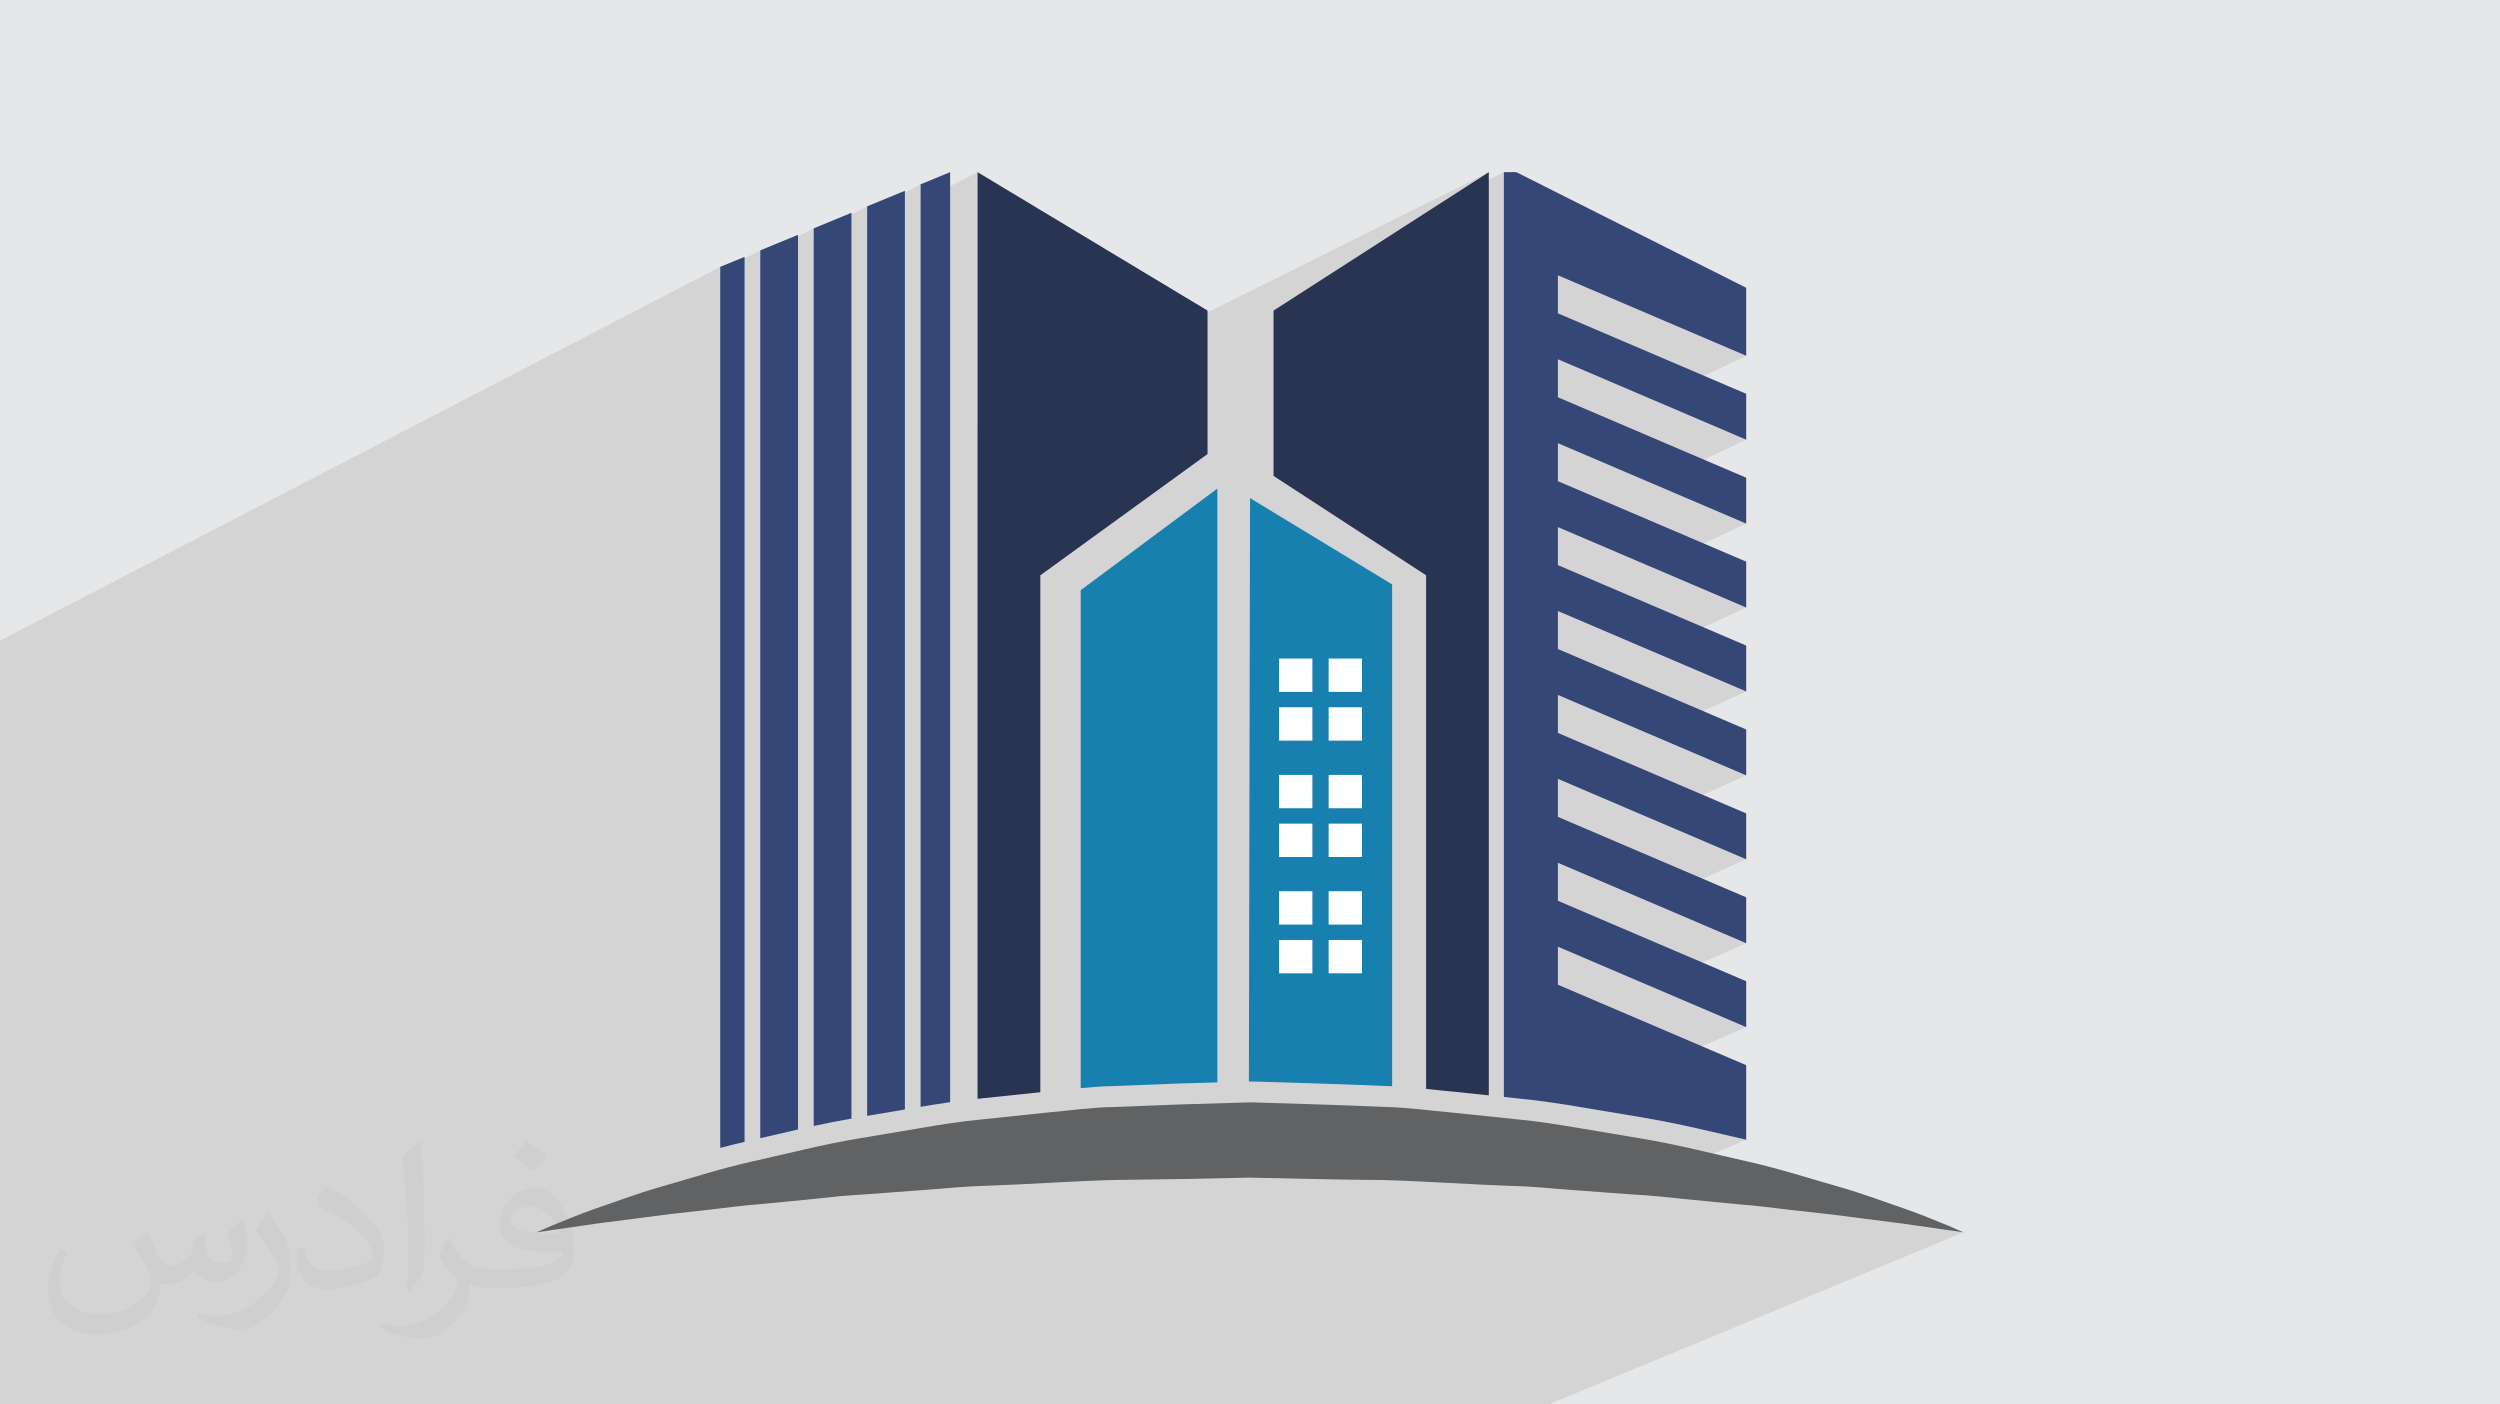
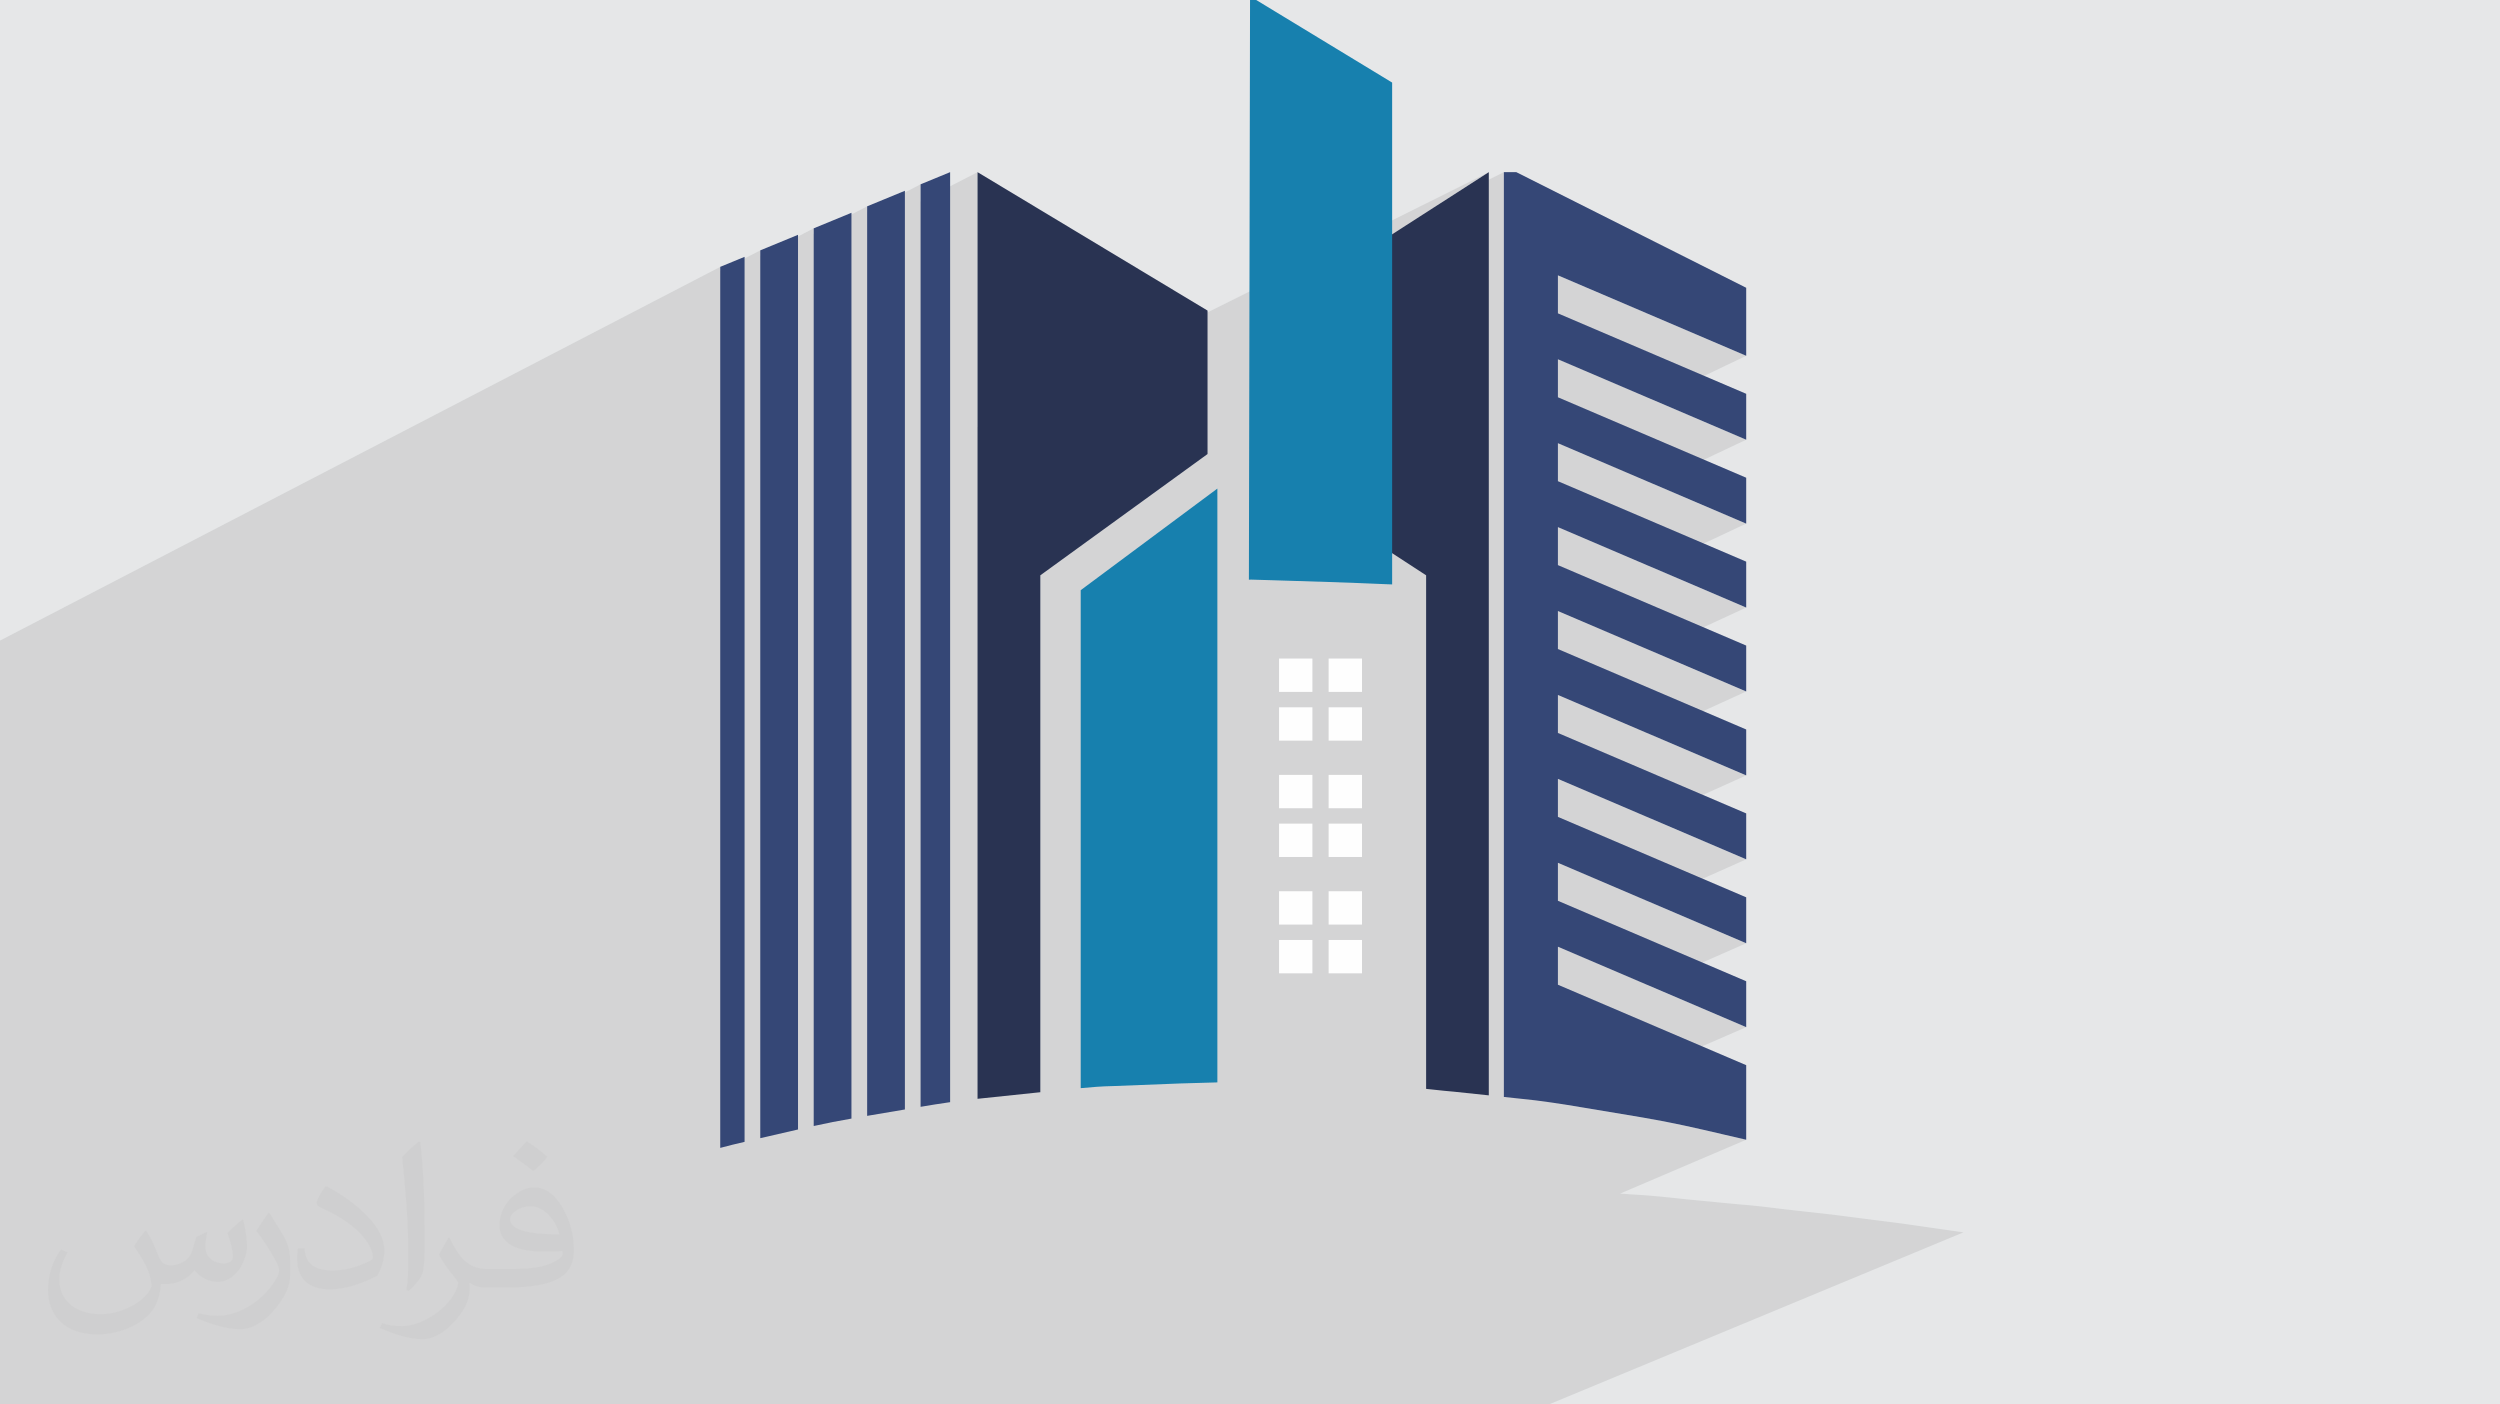
<svg xmlns="http://www.w3.org/2000/svg" xml:space="preserve" width="94.192mm" height="52.917mm" version="1.1" style="shape-rendering:geometricPrecision; text-rendering:geometricPrecision; image-rendering:optimizeQuality; fill-rule:evenodd; clip-rule:evenodd" viewBox="0 0 9419.16 5291.66">
  <defs>
    <style type="text/css">
   
    .fil0 {fill:#E6E7E8}
    .fil6 {fill:#FEFEFE;fill-rule:nonzero}
    .fil3 {fill:#606263;fill-rule:nonzero}
    .fil4 {fill:#1780AE;fill-rule:nonzero}
    .fil5 {fill:#293352;fill-rule:nonzero}
    .fil7 {fill:#354776;fill-rule:nonzero}
    .fil2 {fill:#373435;fill-opacity:0.031}
    .fil1 {fill:#373435;fill-opacity:0.102}
   
  </style>
  </defs>
  <g id="Layer_x0020_1">
    <polygon class="fil0" points="-0,0 9419.16,0 9419.16,5291.66 -0,5291.66 " />
    <polygon class="fil1" points="-0,4487.3 -0,4478.25 -0,4194.65 -0,4194.48 -0,4159.57 -0,4122.43 -0,4071.89 -0,3911.04 -0,3553.03 -0,3471.4 -0,3445.92 -0,2549.91 -0,2489.09 -0,2469.15 -0,2449.01 -0,2428.76 -0,2413.5 2713.6,1005.39 2713.6,1021.46 2864.43,943.24 2864.43,964.63 3065.79,860.28 3065.79,881.63 3267.13,777.37 3267.13,798.58 3468.46,694.41 3468.46,759.36 3683.03,648.59 3683.03,1609.21 5609.29,648.59 5414.22,774.06 5666.06,648.59 5666.06,1137 5869.66,1037.32 6579.1,1340.47 6229.96,1507.47 6579.1,1656.65 6227.82,1822.74 6579.1,1972.84 6225.67,2138.01 6579.1,2289.03 6223.49,2453.27 6579.1,2605.22 6221.28,2768.52 6579.1,2921.41 6219.06,3083.75 6579.1,3237.6 6216.79,3398.98 6579.1,3553.79 6214.51,3714.18 6579.1,3869.97 5904.7,4162.96 5906.54,4163.25 5921.4,4165.66 5936.27,4168.11 5951.16,4170.59 5966.07,4173.09 6190,4210.54 6209.8,4213.93 6229.45,4217.43 6248.93,4221.03 6268.27,4224.72 6287.47,4228.51 6306.53,4232.38 6325.45,4236.31 6344.25,4240.31 6362.93,4244.37 6381.5,4248.47 6399.95,4252.61 6418.31,4256.78 6436.56,4260.98 6454.73,4265.19 6472.81,4269.41 6490.81,4273.63 6502.02,4276.27 6513.19,4278.88 6524.32,4281.46 6535.4,4284.02 6546.42,4286.56 6557.39,4289.09 6568.28,4291.61 6579.1,4294.12 6104.09,4496.99 6107.5,4497.24 6121.14,4498.26 6134.73,4499.27 6148.28,4500.28 6161.84,4501 6175.34,4501.82 6188.78,4502.72 6202.16,4503.72 6215.48,4504.78 6228.74,4505.91 6241.95,4507.1 6255.1,4508.34 6268.2,4509.62 6281.24,4510.93 6294.23,4512.26 6307.17,4513.6 6320.06,4514.96 6332.89,4516.31 6345.67,4517.65 6358.41,4518.97 6371.12,4520.2 6383.78,4521.42 6396.38,4522.64 6408.93,4523.85 6421.42,4525.05 6433.86,4526.26 6446.24,4527.45 6458.56,4528.64 6470.82,4529.82 6483.03,4531 6495.17,4532.18 6507.26,4533.34 6519.29,4534.5 6531.25,4535.66 6543.16,4536.81 6555,4537.95 6566.85,4538.84 6578.62,4539.82 6590.31,4540.87 6601.93,4541.99 6613.48,4543.16 6624.95,4544.39 6636.35,4545.65 6647.67,4546.95 6658.93,4548.27 6670.12,4549.61 6681.24,4550.95 6692.29,4552.3 6703.27,4553.63 6714.19,4554.95 6725.05,4556.24 6735.84,4557.49 6746.61,4558.69 6757.31,4559.89 6767.93,4561.07 6778.49,4562.25 6788.97,4563.42 6799.38,4564.58 6809.71,4565.74 6819.98,4566.88 6830.17,4568.02 6840.28,4569.15 6850.32,4570.27 6860.29,4571.38 6870.18,4572.49 6879.99,4573.58 6889.73,4574.67 6899.39,4575.75 6918.48,4578.19 6937.26,4580.59 6955.72,4582.96 6973.86,4585.28 6991.68,4587.56 7009.17,4589.79 7026.33,4591.99 7043.16,4594.14 7059.64,4596.25 7075.78,4598.31 7091.58,4600.33 7107.03,4602.31 7122.12,4604.24 7136.85,4606.12 7151.22,4607.96 7165.23,4609.75 7192.21,4613.62 7217.68,4617.27 7241.59,4620.7 7263.93,4623.9 7284.66,4626.87 7303.75,4629.61 7321.16,4632.1 7336.88,4634.36 7350.86,4636.36 7363.08,4638.11 7373.5,4639.6 7382.1,4640.84 7388.84,4641.8 7393.69,4642.5 7396.63,4642.92 7397.61,4643.06 5835.23,5291.66 5531.38,5291.66 5194.29,5291.66 4993.49,5291.66 4773.3,5291.66 4539.49,5291.66 4293.6,5291.66 4243.38,5291.66 4112.74,5291.66 4041.42,5291.66 3783.22,5291.66 3684.17,5291.66 3387.48,5291.66 3306.61,5291.66 3267.7,5291.66 3083.67,5291.66 3013.14,5291.66 2946.12,5291.66 2791.41,5291.66 2758.15,5291.66 2703.45,5291.66 2668.08,5291.66 2628.68,5291.66 2530.81,5291.66 2524.91,5291.66 2502.58,5291.66 2297.51,5291.66 2061.94,5291.66 1995.14,5291.66 1980,5291.66 1973.36,5291.66 1967.43,5291.66 1876.58,5291.66 1867.11,5291.66 1744.25,5291.66 1685.78,5291.66 1523.99,5291.66 1515.32,5291.66 1506.89,5291.66 1423.22,5291.66 1420.16,5291.66 1343.52,5291.66 1341.37,5291.66 1340.48,5291.66 1322.26,5291.66 1310.79,5291.66 1254.92,5291.66 1194.15,5291.66 1145.42,5291.66 1137.92,5291.66 1137.75,5291.66 1135.6,5291.66 1080.93,5291.66 1065.82,5291.66 1060.71,5291.66 996.57,5291.66 963.95,5291.66 962.02,5291.66 961.12,5291.66 941.69,5291.66 878.93,5291.66 875.86,5291.66 840.88,5291.66 763.59,5291.66 762.77,5291.66 756.78,5291.66 734.41,5291.66 706.2,5291.66 703.48,5291.66 692.59,5291.66 666.9,5291.66 639.26,5291.66 617.96,5291.66 602.81,5291.66 599.03,5291.66 590.05,5291.66 446.1,5291.66 366.33,5291.66 251.32,5291.66 251.04,5291.66 195.3,5291.66 80.95,5291.66 80.4,5291.66 80.3,5291.66 77.88,5291.66 2.97,5291.66 -0,5291.66 -0,5240.1 -0,5214.23 -0,5175.78 -0,5160.95 -0,5096.59 -0,5061.61 -0,5047.52 -0,5045.45 -0,5008.91 -0,5008.15 -0,4982.03 -0,4929.16 -0,4928.22 -0,4894.72 -0,4840.89 -0,4814.59 -0,4767.41 -0,4761.85 -0,4760.41 -0,4713.78 " />
    <path class="fil2" d="M550.85 4636.82c17.98,27.25 29.64,53.44 41.02,82.55 8.46,16.94 12.95,48.16 52.65,48.16 11.63,0 28.32,-3.43 43.13,-11.63 16.66,-8.74 29.36,-21.97 35.99,-42.06l15.87 -53.44 38.63 -19.05 2.64 2.64c-5.28,20.12 -6.6,39.42 -6.6,54.51 0,44.7 38.63,61.65 69.32,61.65 17.98,0 34.14,-8.74 34.14,-25.15 0,-21.16 -8.99,-57.15 -20.65,-89.43 17.98,-17.98 35.99,-35.99 56.62,-50.55l3.17 1.6c8.99,38.1 14.02,75.67 14.02,100.81 0,24.61 -10.85,51.87 -19.84,69.6 -18.52,34.92 -51.33,62.71 -91.01,62.71 -30.15,0 -63.75,-15.09 -86.79,-43.13l-1.32 0c-21.69,27 -55.3,51.33 -109.02,51.33l-16.66 0c-2.64,35.46 -10.31,60.58 -21.97,83.08 -32,62.43 -127,106.63 -216.43,106.63 -124.36,0 -186.79,-71.7 -186.79,-167.21 0,-59 19.3,-113.77 48.95,-152.65l24.33 10.06c-18.52,35.46 -30.96,68.78 -30.96,101.6 0,89.43 72.77,132.03 156.64,132.03 77.8,0 174.09,-49.48 191.57,-106.88 -6.6,-62.71 -30.15,-92.07 -66.14,-149.22 10.85,-19.05 24.87,-38.1 42.34,-58.47l3.17 0 0 0 0 0 -0.02 -0.09zm1434.31 -336.55c26.19,16.41 51.87,35.71 76.99,57.94 -14.02,19.84 -31.5,37.85 -53.19,53.72 -25.15,-20.37 -50.27,-37.85 -75.95,-56.36 17.45,-19.58 34.67,-38.35 52.12,-55.3l0 0 0 0 0 0 0 0 0 0 0.03 0zm13.49 244.48c-42.34,0 -76.99,27.79 -76.99,48.41 0,44.2 84.66,57.94 186,57.4 -12.7,-51.87 -57.15,-105.84 -109.02,-105.84l0.01 0.03zm-95 236.55c55.04,0 103.2,-1.6 139.95,-10.85 41.02,-10.31 75.67,-30.96 75.67,-45.24 0,-3.71 0,-8.2 -1.32,-11.91 -23.01,2.11 -49.48,2.11 -72.49,2.11 -74.6,0 -131.75,-16.94 -154.25,-58.75 -5.56,-11.63 -9.52,-24.61 -9.52,-39.42 0,-40.49 17.45,-79.91 48.16,-107.16 25.65,-22.48 53.97,-36.5 82.8,-36.5 52.12,0 93.65,41.81 122.76,107.7 15.87,35.99 26.72,77.52 26.72,129.92 0,34.92 -9.52,64.29 -31.22,85.98 -40.49,39.17 -115.09,53.97 -229.39,53.97l-51.87 0 0 0 -13.49 0c-28.32,0 -48.69,-5.03 -64.82,-17.45l-2.64 0c0.79,6.6 1.32,12.95 1.32,19.05 0,25.65 -8.46,58.47 -25.65,84.66 -50.8,75.41 -105.84,108.2 -153.47,108.2 -48.16,0 -107.16,-18.52 -160.35,-42.6l9.52 -18.52c17.2,7.14 41.02,11.91 73.81,11.91 85.98,0 198.96,-82.55 212.98,-163.25 -3.17,-6.6 -8.99,-15.34 -17.2,-24.61 -25.15,-29.9 -41.02,-54.76 -55.83,-80.95 12.7,-25.15 24.33,-45.24 35.18,-63.5l4.5 -0.53c36.78,74.88 70.1,117.73 144.45,117.73l11.63 0 0 0 53.97 0 0 0 0 0 0 0 0 0 0 0 0.09 0.01zm-372.54 79.12c6.35,-34.39 6.88,-73.02 6.88,-109.02l0 -53.44c0,-99.75 -12.7,-244.73 -23.01,-339.19 17.98,-19.3 43.13,-42.06 62.97,-57.4l5.82 1.6c13.49,118.8 16.66,256.39 16.66,383.64 0,33.35 -1.32,65.89 -4.5,89.69 -1.85,30.15 -19.3,52.91 -56.62,87.83l-8.2 -3.71zm-383.38 -157.43c1.85,46.84 24.87,83.62 105.31,83.62 50.01,0 92.33,-12.95 139.17,-35.18 8.46,-3.71 12.95,-8.74 12.95,-12.95 0,-29.36 -22.48,-68.25 -60.32,-103.71 -36.78,-33.35 -85.47,-62.71 -130.96,-82.3 -15.62,-6.6 -20.65,-13.49 -20.65,-20.12 0,-13.49 17.98,-41.81 32.82,-62.18l5.03 -0.53c52.12,27.25 110.34,67.74 153.47,112.7 39.17,41.53 63.5,83.62 63.5,129.39 0,33.86 -10.31,65.61 -27,95.25 -57.15,28.83 -118.01,50.8 -178.33,50.8 -73.28,0 -123.29,-34.39 -123.29,-115.09 0,-8.74 0,-22.22 3.17,-39.7l25.15 0 0 0 0 0 0 0 0 0 0 0 -0.02 0zm-132.57 -133.1l45.52 73.56c16.66,27.25 32.28,56.9 32.28,103.71l0 59.79c0,48.41 -30.96,100.28 -80.95,151.61 -39.17,34.67 -73.81,49.48 -105.84,49.48 -47.62,0 -102.13,-14.81 -165.1,-41.81l7.14 -18.52c19.84,5.28 42.85,9.78 71.17,9.78 90.5,-0.53 183.08,-66.67 225.42,-147.37 5.03,-9.27 6.88,-17.98 6.88,-24.08 0,-9.27 -5.03,-19.58 -8.99,-28.83 -23.01,-43.38 -48.69,-83.08 -76.99,-119.86 14.81,-23.29 29.64,-45.77 45.77,-68l3.71 0.53 0 0 0 0 0 0 0 0 0 0 -0.02 0.01z" />
-     <path class="fil3" d="M2021.55 4643.06c0,0 19.58,-8.65 56.3,-24.88 37.29,-14.26 91.52,-38.69 162.37,-63.37 70.89,-23.77 156.39,-57.14 256.82,-85.52 100.4,-28.12 213.12,-65.56 338.6,-93.64 62.75,-14.42 128.12,-29.45 195.77,-44.99 67.69,-15.96 138.03,-30.55 210.81,-42.42 72.81,-12.25 147.61,-24.84 224.06,-37.72 76.49,-13.2 154.84,-25.57 235.02,-33.17 80.17,-8.4 161.67,-16.93 244.17,-25.59 82.64,-7.19 166.07,-19.72 250.79,-20.87 84.62,-3.29 169.93,-6.6 255.57,-9.91 86.91,-2.58 174.16,-5.16 261.41,-7.74 169.83,5.23 339.67,9.94 506.78,17.53 83.03,1.54 168.72,13.78 251.43,21.08 83.05,8.65 165.11,17.18 245.82,25.58 80.9,7.69 159.01,20.44 235.54,33.4 76.45,12.85 151.24,25.41 224.05,37.64 145.55,23.93 281.1,59.75 406.55,87.44 125.44,28.35 238.23,65.4 338.6,93.61 100.43,28.52 186,61.62 256.89,85.43 70.77,24.69 124.92,48.96 162.29,63.24 36.8,16.22 56.42,24.87 56.42,24.87 0,0 -84.49,-12.11 -232.38,-33.31 -73.72,-9.42 -163.2,-20.87 -265.84,-34 -51.32,-5.73 -105.93,-11.83 -163.55,-18.26 -57.39,-6.58 -117.44,-15.01 -180.84,-19.54 -63,-6.08 -128.65,-12.42 -196.59,-18.98 -67.79,-6.98 -137.65,-15.14 -210.13,-18.69 -72.14,-5.38 -146.24,-10.91 -221.99,-16.56 -75.68,-5.27 -152.81,-14.09 -231.02,-15.51 -157.03,-5.52 -316.37,-17.33 -482.47,-22.18 -167.28,-1.21 -337.13,-5.43 -507,-9.12 -82.59,1.74 -165.19,3.5 -247.46,5.24 -83.55,1.14 -166.76,2.26 -249.32,3.38 -165.1,3.75 -327.23,16.57 -484.8,21.77 -78.92,1.65 -155.91,9.68 -231.58,15.28 -75.74,5.67 -149.84,11.22 -221.98,16.61 -36.09,2.69 -71.88,4.27 -106.86,7.75 -34.96,3.68 -69.4,7.29 -103.26,10.85 -67.93,6.6 -133.56,12.99 -196.57,19.12 -63.39,4.59 -123.43,12.89 -180.86,19.56 -57.55,6.51 -112.14,12.68 -163.44,18.49 -102.65,13.25 -192.13,24.81 -265.83,34.33 -147.04,20.68 -232.29,33.77 -232.29,33.77z" />
    <path class="fil4" d="M4586.63 1840.77l0 2237.31 -137.98 3.94 -253.49 9.86c-42.19,0.79 -83.19,3.94 -123.4,7.88l0 -1876.18 514.87 -382.81z" />
    <path class="fil5" d="M5609.29 648.59l0 3478.37 -130.89 -13.79c-24.83,-1.98 -50.07,-4.73 -75.3,-7.49 -9.85,-1.19 -19.71,-1.97 -29.96,-3.16l0 -1934.93 -574.8 -374.52 0 -622.89 810.95 -521.59z" />
    <path class="fil5" d="M4549.58 1170.18l0 540.49 -630 456.92 0 1947.54 -225.9 23.66c-3.55,0.4 -7.1,0.79 -10.65,1.18l0 -3491.38 866.55 521.59z" />
-     <path class="fil4" d="M5245.12 2201.89l0 1890.78c-7.09,-0.4 -14.58,-0.79 -21.68,-0.79 -141.92,-6.31 -288.19,-10.65 -429.33,-14.98l-80.82 -2.37 -7.88 0.4 4.34 -2198.29 535.37 325.25z" />
+     <path class="fil4" d="M5245.12 2201.89c-7.09,-0.4 -14.58,-0.79 -21.68,-0.79 -141.92,-6.31 -288.19,-10.65 -429.33,-14.98l-80.82 -2.37 -7.88 0.4 4.34 -2198.29 535.37 325.25z" />
    <polygon class="fil6" points="4819.01,2606.86 4944.66,2606.86 4944.66,2481.2 4819.01,2481.2 " />
    <polygon class="fil6" points="5005.87,2606.86 5131.53,2606.86 5131.53,2481.2 5005.87,2481.2 " />
    <polygon class="fil6" points="4819.01,2790.5 4944.66,2790.5 4944.66,2664.85 4819.01,2664.85 " />
    <polygon class="fil6" points="5005.87,2790.5 5131.53,2790.5 5131.53,2664.85 5005.87,2664.85 " />
    <polygon class="fil6" points="4819.01,3045.18 4944.66,3045.18 4944.66,2919.53 4819.01,2919.53 " />
    <polygon class="fil6" points="5005.87,3045.18 5131.53,3045.18 5131.53,2919.53 5005.87,2919.53 " />
    <polygon class="fil6" points="4819.01,3228.82 4944.66,3228.82 4944.66,3103.16 4819.01,3103.16 " />
    <polygon class="fil6" points="5005.87,3228.82 5131.53,3228.82 5131.53,3103.16 5005.87,3103.16 " />
    <polygon class="fil6" points="4819.01,3483.5 4944.66,3483.5 4944.66,3357.85 4819.01,3357.85 " />
    <polygon class="fil6" points="5005.87,3483.5 5131.53,3483.5 5131.53,3357.85 5005.87,3357.85 " />
    <polygon class="fil6" points="4819.01,3667.14 4944.66,3667.14 4944.66,3541.49 4819.01,3541.49 " />
    <polygon class="fil6" points="5005.87,3667.14 5131.53,3667.14 5131.53,3541.49 5005.87,3541.49 " />
    <path class="fil7" d="M5869.66 3710.06l0 -143.23 709.44 303.14 0 -172.95 -709.44 -303.14 0 -143.23 709.44 303.14 0 -172.96 -709.44 -303.14 0 -143.24 709.44 303.15 0 -172.96 -709.44 -303.14 0 -143.23 709.44 303.14 0 -172.96 -709.44 -303.14 0 -143.23 709.44 303.14 0 -172.96 -709.44 -303.14 0 -143.23 709.44 303.14 0 -172.96 -709.44 -303.14 0 -143.23 709.44 303.14 0 -172.95 -709.44 -303.14 0 -143.23 709.44 303.13 0 -172.95 -709.44 -303.14 0 -143.24 709.44 303.15 0 -256.26 -866.13 -435.62 -46.91 0 0 3484.29 59.53 6.31c82.79,7.88 160.85,20.5 240.48,33.9l223.93 37.45c106.06,17.75 205.01,40.61 300.81,63.09 29.94,7.09 59.54,13.79 88.29,20.49l0 -280.92 -709.44 -303.14z" />
    <polygon class="fil7" points="3006.65,884.66 2864.43,943.24 2864.43,4288.27 3006.65,4255.51 " />
    <polygon class="fil7" points="3267.13,4204.2 3409.33,4180.13 3409.33,718.79 3267.13,777.37 " />
    <path class="fil7" d="M3207.99 801.7l-142.2 58.58 0 3382.16c48.85,-10.8 96.27,-20.25 142.2,-27.98l0 -3412.76z" />
    <path class="fil7" d="M2805.3 967.62l-91.7 37.77 0 3319.49c29.65,-7.94 60.5,-15.62 91.7,-22.76l0 -3334.5z" />
    <path class="fil7" d="M3468.46 694.41l0 3475.73c34.71,-5.93 71.97,-12.03 111.28,-17.55l0 -3504 -111.28 45.82z" />
  </g>
</svg>